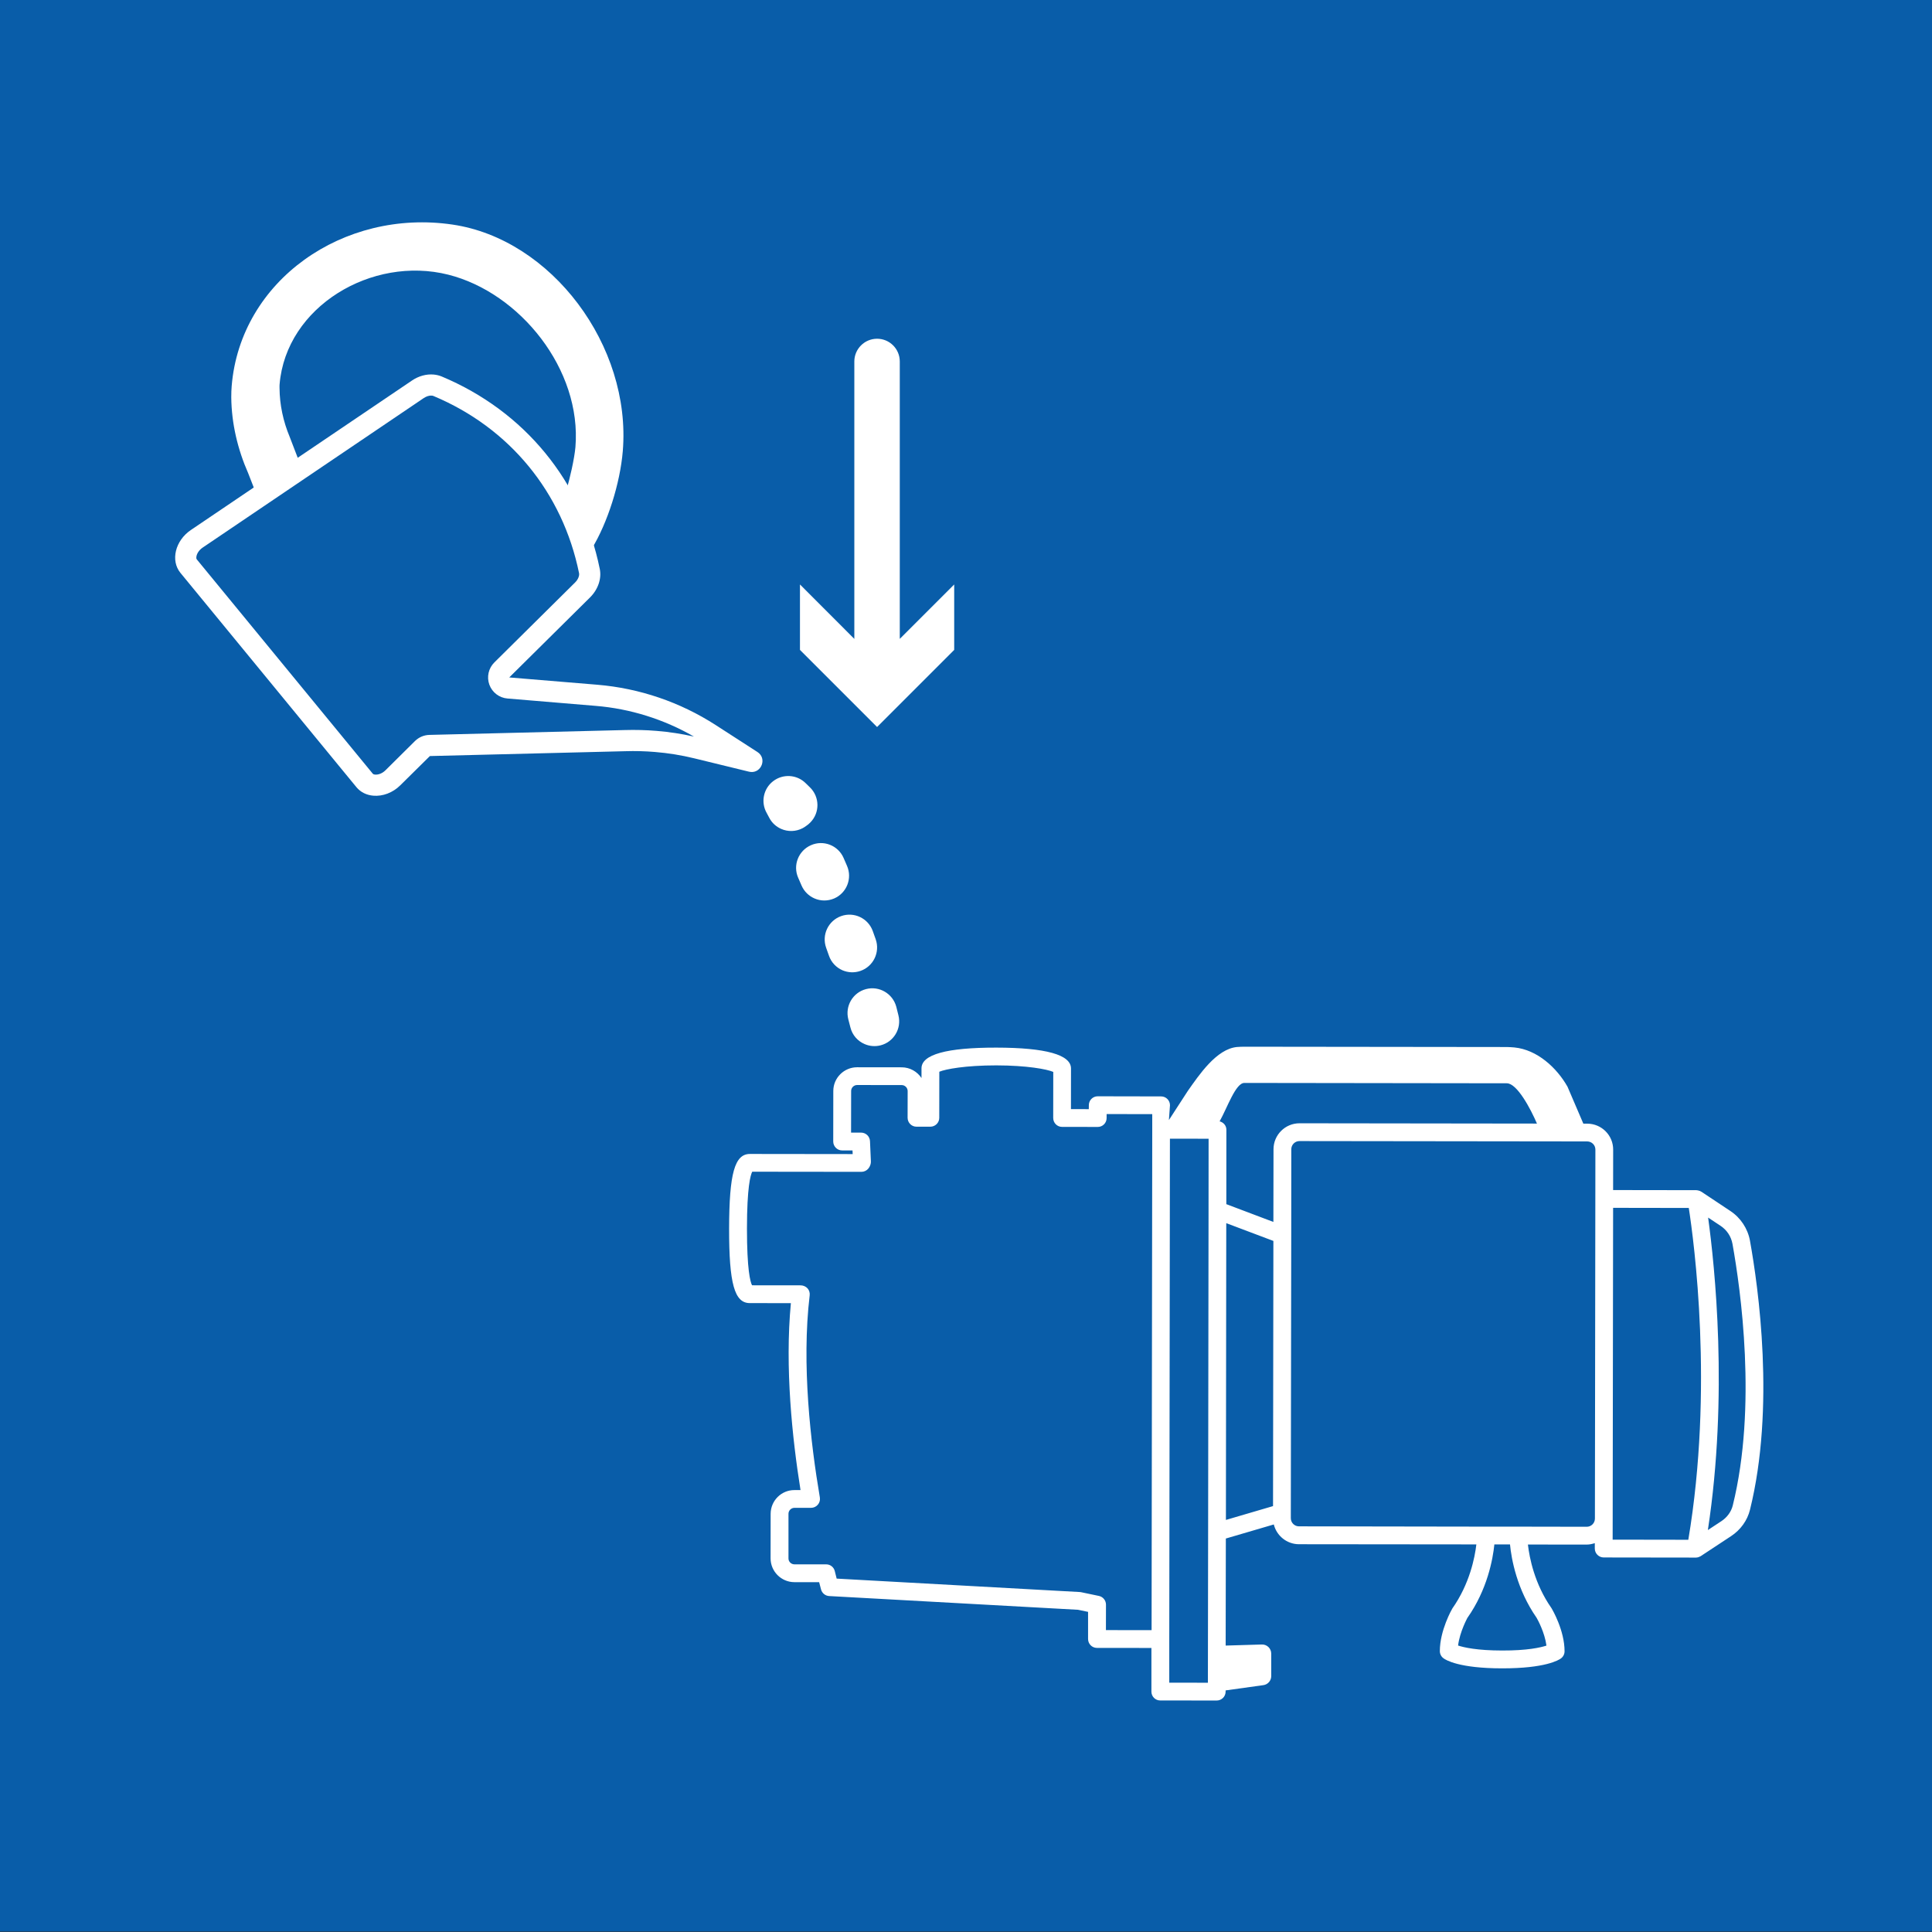
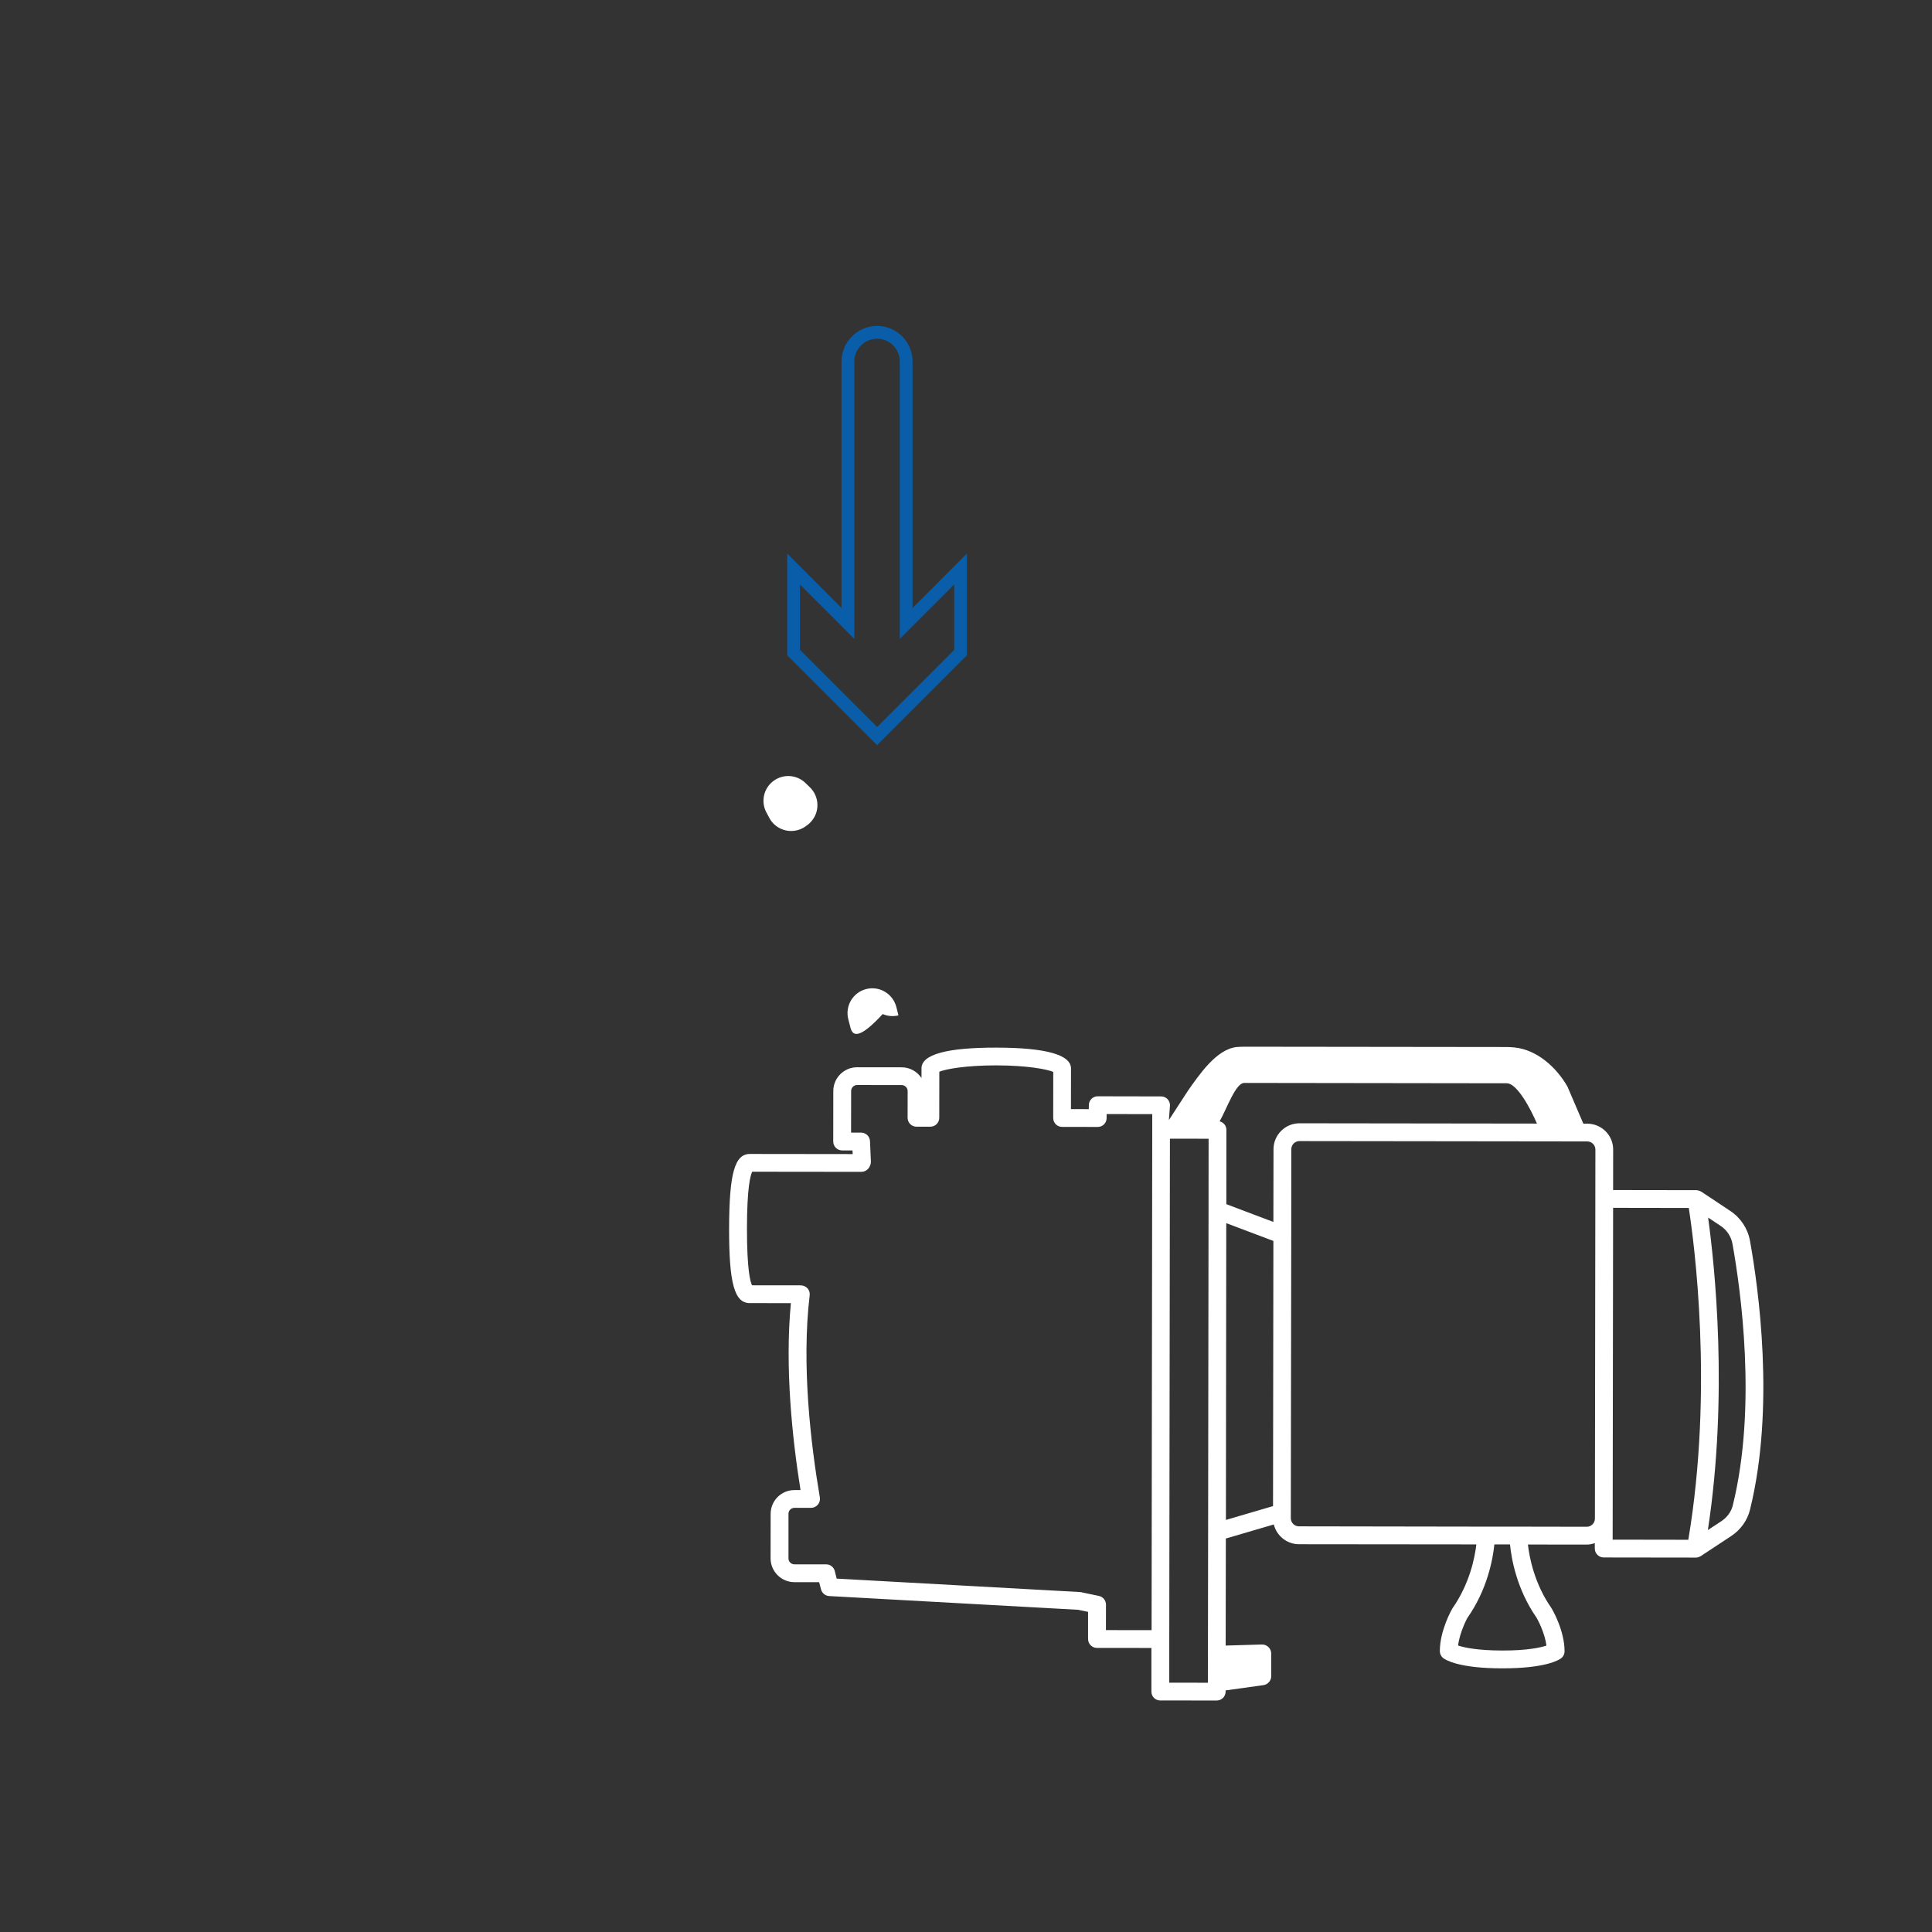
<svg xmlns="http://www.w3.org/2000/svg" xmlns:xlink="http://www.w3.org/1999/xlink" version="1.1" id="Layer_1" x="0px" y="0px" viewBox="0 0 141.732 141.732" style="enable-background:new 0 0 141.732 141.732;" xml:space="preserve">
  <rect x="0" y="0" width="141.732" height="141.732" fill="#333333" stroke="none" />
  <g>
-     <rect style="fill:#095DA9;" width="141.734" height="141.698" />
    <g>
      <defs>
        <rect id="SVGID_1_" width="141.734" height="141.698" />
      </defs>
      <clipPath id="SVGID_00000101080445332481671220000011507668445341183414_">
        <use xlink:href="#SVGID_1_" style="overflow:visible;" />
      </clipPath>
      <path style="clip-path:url(#SVGID_00000101080445332481671220000011507668445341183414_);fill:#FFFFFF;" d="M128.378,91.018    v-0.004c-0.162-0.883-0.685-1.678-1.436-2.174l-2.126-1.414h-0.004l-0.009-0.004c-0.062-0.04-0.128-0.07-0.202-0.084    c-0.018-0.009-0.04-0.009-0.057-0.013c-0.035-0.004-0.065-0.013-0.101-0.013l-6.105-0.009l0.004-2.965    c0.005-1.05-0.848-1.902-1.897-1.906h-0.29l-1.164-2.714c-0.786-1.388-2.222-2.714-3.896-2.877    c-0.184-0.018-0.369-0.026-0.554-0.031L91.29,76.787c-0.184,0-0.369,0.009-0.549,0.022c-1.502,0.145-2.771,2.043-3.602,3.22    l-1.388,2.139l0.079-1.085c0-0.36-0.29-0.65-0.65-0.65l-4.652-0.009c-0.36,0-0.65,0.29-0.65,0.65l-0.004,0.294l-1.309-0.004    l0.004-2.978c0-1.01-1.845-1.528-5.482-1.533c-3.641-0.004-5.486,0.505-5.486,1.52v0.711c-0.312-0.47-0.848-0.786-1.454-0.786    l-3.272-0.004c-0.958,0-1.744,0.782-1.744,1.739l-0.005,3.707c0,0.36,0.294,0.655,0.65,0.655h0.764l0.013,0.268l-7.533-0.009    c-1.125-0.004-1.524,1.428-1.533,5.468c-0.005,4.041,0.395,5.473,1.519,5.473l3.013,0.004c-0.448,4.708,0.097,9.891,0.707,13.713    h-0.448c-0.958-0.004-1.739,0.777-1.744,1.739l-0.004,3.268c0,0.962,0.782,1.744,1.744,1.748h1.818    c0.088,0.347,0.14,0.536,0.14,0.536c0.075,0.272,0.312,0.466,0.593,0.483l18.241,1.006l0.755,0.154v1.99    c0,0.36,0.29,0.654,0.65,0.654l3.997,0.004v3.198c-0.004,0.36,0.285,0.654,0.646,0.654l4.142,0.004c0.36,0,0.655-0.29,0.655-0.65    v-0.092l2.767-0.386c0.333-0.044,0.58-0.329,0.58-0.663v-1.647c0-0.382-0.312-0.685-0.69-0.672l-2.653,0.079l0.013-7.853    l3.518-1.032c0.206,0.826,0.949,1.445,1.841,1.45l13.019,0.013c-0.114,0.979-0.496,2.899-1.761,4.7    c-0.04,0.066-0.918,1.608-0.918,3.127c0,0.206,0.097,0.4,0.263,0.523c0.162,0.127,1.146,0.742,4.309,0.742    c3.167,0.004,4.146-0.606,4.313-0.729c0.167-0.123,0.264-0.316,0.264-0.523c0.004-1.524-0.905-3.075-0.945-3.14    c-0.004-0.013-0.013-0.026-0.026-0.04c-1.234-1.77-1.607-3.681-1.717-4.651l4.309,0.004c0.211,0,0.408-0.044,0.597-0.105v0.395    c0,0.36,0.294,0.655,0.654,0.655l6.751,0.009h0.005c0.004,0,0.009,0,0.013,0c0.07-0.004,0.132-0.013,0.194-0.035    c0.022-0.009,0.043-0.022,0.065-0.031c0.031-0.013,0.062-0.022,0.088-0.04l2.232-1.471c0.698-0.461,1.19-1.151,1.383-1.932    C130.236,103.25,128.997,94.453,128.378,91.018 M91.286,79.444l19.255,0.026c0.755,0,1.744,1.871,2.21,2.956l-17.42-0.022    c-1.049,0-1.902,0.852-1.906,1.897l-0.009,5.341l-3.452-1.305l0.004-5.451c0.004-0.307-0.211-0.553-0.496-0.624    C90.034,81.267,90.644,79.444,91.286,79.444 M81.131,119.585l0.004-1.867c0-0.312-0.22-0.58-0.523-0.641L79.29,116.8    c-0.031-0.004-0.066-0.009-0.097-0.009l-17.815-0.984c-0.039-0.149-0.083-0.334-0.136-0.545c-0.07-0.294-0.329-0.501-0.632-0.501    h-2.332c-0.242-0.004-0.439-0.198-0.435-0.439v-3.272c0-0.237,0.197-0.435,0.439-0.435h1.217c0.194,0,0.373-0.084,0.501-0.233    c0.123-0.145,0.176-0.338,0.145-0.527c-0.676-3.975-1.353-9.773-0.746-14.833c0.022-0.18-0.035-0.369-0.158-0.509    c-0.128-0.136-0.303-0.215-0.492-0.22l-3.579-0.004c-0.132-0.255-0.373-1.138-0.373-4.168c0.004-3.026,0.255-3.909,0.386-4.164    l8.007,0.009c0.194,0,0.378-0.084,0.501-0.228c0.172-0.206,0.202-0.404,0.198-0.536l-0.066-1.489    c-0.018-0.351-0.303-0.624-0.655-0.624h-0.733l0.005-3.053c0-0.242,0.197-0.439,0.439-0.439l3.268,0.004    c0.241,0,0.439,0.198,0.439,0.439l-0.004,1.959c0,0.36,0.29,0.655,0.65,0.655h1.019c0.36,0,0.654-0.29,0.654-0.65l0.004-3.382    c0.466-0.193,1.915-0.466,4.177-0.466c2.266,0.004,3.716,0.281,4.182,0.479l-0.004,3.378c0,0.365,0.29,0.655,0.65,0.655    l2.618,0.004c0.36,0,0.65-0.29,0.65-0.65v-0.294l3.347,0.004v1.146l-0.048,36.71L81.131,119.585z M88.611,123.446l-2.833-0.004    v-3.198l0.048-36.71l2.837,0.004l-0.004,5.249l-0.031,23.591L88.611,123.446z M89.959,89.731l3.457,1.304l-0.026,19.453    l-3.457,1.015L89.959,89.731z M112.724,118.68c0.083,0.14,0.597,1.081,0.724,2.042c-0.443,0.145-1.414,0.365-3.241,0.36    c-1.841,0-2.811-0.224-3.242-0.365c0.128-1.028,0.685-2.025,0.681-2.025c1.471-2.091,1.871-4.318,1.981-5.394h1.147    C110.879,114.371,111.27,116.585,112.724,118.68 M116.405,112.004l-5.016-0.009h-2.371l-13.726-0.022    c-0.33,0-0.597-0.268-0.597-0.597v-0.395l0.031-20.393l0.004-6.281c0-0.329,0.272-0.597,0.597-0.597l21.118,0.026    c0.325,0.004,0.593,0.268,0.593,0.597l-0.004,3.619l-0.031,23.455C117.002,111.736,116.734,112.004,116.405,112.004     M118.307,111.407l0.031-22.8l5.552,0.009c0.382,2.473,1.832,13.234-0.035,24.342l-5.551-0.009L118.307,111.407z M127.117,110.44    c-0.114,0.461-0.413,0.874-0.839,1.155l-0.988,0.65c1.511-9.909,0.505-19.379,0.018-22.923l0.909,0.602    c0.47,0.312,0.777,0.782,0.878,1.326C127.697,94.602,128.909,103.184,127.117,110.44" />
-       <path style="clip-path:url(#SVGID_00000101080445332481671220000011507668445341183414_);fill:#FFFFFF;" d="M18.214,34.733    c-0.777-1.766-1.23-3.663-1.248-5.591c0-0.299,0.009-0.575,0.031-0.83c0.641-7.735,8.191-13.014,16.199-11.837    c7.256,1.067,13.133,8.886,12.492,16.62c-0.198,2.372-1.12,5.271-2.271,7.151c-0.457-1.528-1.085-2.974-1.867-4.309    c0.246-0.773,0.589-2.288,0.663-3.132c0.475-5.706-4.08-11.332-9.325-12.654c-5.605-1.414-11.903,2.341-12.377,8.047    c-0.004,0.066-0.009,0.163-0.004,0.277c0.009,1.23,0.272,2.442,0.747,3.58l0.663,1.726l-3.198,2.245L18.214,34.733z" />
-       <path style="clip-path:url(#SVGID_00000101080445332481671220000011507668445341183414_);fill:#FFFFFF;" d="M31.678,29.022    c0.049,0.004,0.092,0.013,0.128,0.031c5.578,2.337,9.465,7.071,10.673,12.992c0.035,0.158-0.044,0.439-0.286,0.681l-5.925,5.868    c-0.431,0.426-0.575,1.063-0.369,1.634c0.206,0.567,0.725,0.966,1.331,1.015l6.466,0.54c2.534,0.206,5.012,0.984,7.212,2.253    c-0.9-0.202-1.818-0.343-2.737-0.417c-0.777-0.066-1.563-0.083-2.332-0.062l-14.34,0.356c-0.396,0.009-0.773,0.171-1.055,0.448    l-2.161,2.143c-0.264,0.264-0.571,0.338-0.764,0.321c-0.049-0.004-0.132-0.018-0.172-0.066L14.435,41.035    c-0.044-0.053-0.035-0.158-0.027-0.202c0.027-0.189,0.163-0.461,0.462-0.663l16.216-10.967    C31.279,29.075,31.494,29.005,31.678,29.022 M31.806,27.476c-0.527-0.044-1.094,0.105-1.59,0.444L14,38.883    c-1.146,0.777-1.502,2.24-0.765,3.141l12.913,15.724c0.312,0.378,0.755,0.584,1.243,0.624c0.668,0.057,1.414-0.202,1.981-0.769    l2.165-2.139l14.341-0.356c0.721-0.022,1.45-0.004,2.166,0.057c0.98,0.079,1.95,0.237,2.903,0.47l3.997,0.975    c0.049,0.013,0.097,0.018,0.141,0.022c0.782,0.066,1.195-1.001,0.483-1.463l-3.061-1.976c-2.605-1.682-5.587-2.701-8.684-2.96    l-6.465-0.536l5.925-5.868c0.593-0.589,0.861-1.384,0.716-2.091c-1.313-6.443-5.526-11.574-11.591-14.117    C32.219,27.542,32.012,27.494,31.806,27.476" />
-       <path style="clip-path:url(#SVGID_00000101080445332481671220000011507668445341183414_);fill:#FFFFFF;" d="M58.218,47.872v-6.127    l3.988,3.988V26.517c0-1.177,0.958-2.139,2.139-2.139c1.177,0,2.134,0.962,2.134,2.139v19.216l3.988-3.988v6.127l-6.127,6.127    L58.218,47.872z" />
      <path style="clip-path:url(#SVGID_00000101080445332481671220000011507668445341183414_);fill:#095DA9;" d="M64.343,24.85    c0.922,0,1.665,0.747,1.665,1.669v20.349L70,42.876v4.801l-5.657,5.657l-5.657-5.657v-4.801l3.988,3.993V26.519    C62.674,25.597,63.425,24.85,64.343,24.85 M64.343,23.91c-1.441,0-2.609,1.173-2.609,2.609v18.083l-2.381-2.389l-1.603-1.603    v2.266v4.801v0.391l0.272,0.272l5.657,5.657l0.663,0.668l0.663-0.663l5.657-5.662l0.272-0.272v-0.391v-4.801V40.61l-1.603,1.603    l-2.385,2.389V26.519C66.948,25.083,65.78,23.91,64.343,23.91" />
      <path style="clip-path:url(#SVGID_00000101080445332481671220000011507668445341183414_);fill:#FFFFFF;" d="M57.317,60.813    c0.487,0.211,1.068,0.206,1.573-0.062c0.092-0.048,0.175-0.105,0.259-0.167c0.106-0.07,0.206-0.154,0.299-0.25    c0.703-0.716,0.69-1.867-0.026-2.569l-0.329-0.321c-0.641-0.628-1.656-0.69-2.376-0.136c-0.716,0.549-0.918,1.542-0.475,2.328    c0.004,0.013,0.07,0.136,0.193,0.36C56.632,60.378,56.953,60.655,57.317,60.813" />
-       <path style="clip-path:url(#SVGID_00000101080445332481671220000011507668445341183414_);fill:#FFFFFF;" d="M60.812,70.109    l-0.206-0.58c-0.338-0.944,0.153-1.985,1.098-2.323c0.944-0.338,1.985,0.154,2.323,1.098l0.216,0.606    c0.329,0.949-0.172,1.985-1.116,2.315c-0.448,0.158-0.918,0.127-1.322-0.044C61.356,70.983,60.983,70.61,60.812,70.109     M58.804,64.966l-0.246-0.567c-0.409-0.918,0.013-1.99,0.931-2.394c0.918-0.408,1.99,0.009,2.394,0.927l0.255,0.589    c0.399,0.918-0.022,1.99-0.94,2.389c-0.483,0.206-1.002,0.193-1.445,0C59.345,65.734,58.997,65.409,58.804,64.966" />
-       <path style="clip-path:url(#SVGID_00000101080445332481671220000011507668445341183414_);fill:#FFFFFF;" d="M62.384,75.364    l-0.15-0.58c-0.255-0.975,0.325-1.968,1.296-2.223c0.966-0.255,1.963,0.325,2.222,1.296c0.053,0.206,0.106,0.417,0.158,0.632    c0.242,0.975-0.351,1.959-1.326,2.201c-0.399,0.097-0.804,0.057-1.155-0.097C62.925,76.379,62.525,75.94,62.384,75.364" />
+       <path style="clip-path:url(#SVGID_00000101080445332481671220000011507668445341183414_);fill:#FFFFFF;" d="M62.384,75.364    l-0.15-0.58c-0.255-0.975,0.325-1.968,1.296-2.223c0.966-0.255,1.963,0.325,2.222,1.296c0.053,0.206,0.106,0.417,0.158,0.632    c-0.399,0.097-0.804,0.057-1.155-0.097C62.925,76.379,62.525,75.94,62.384,75.364" />
    </g>
  </g>
</svg>